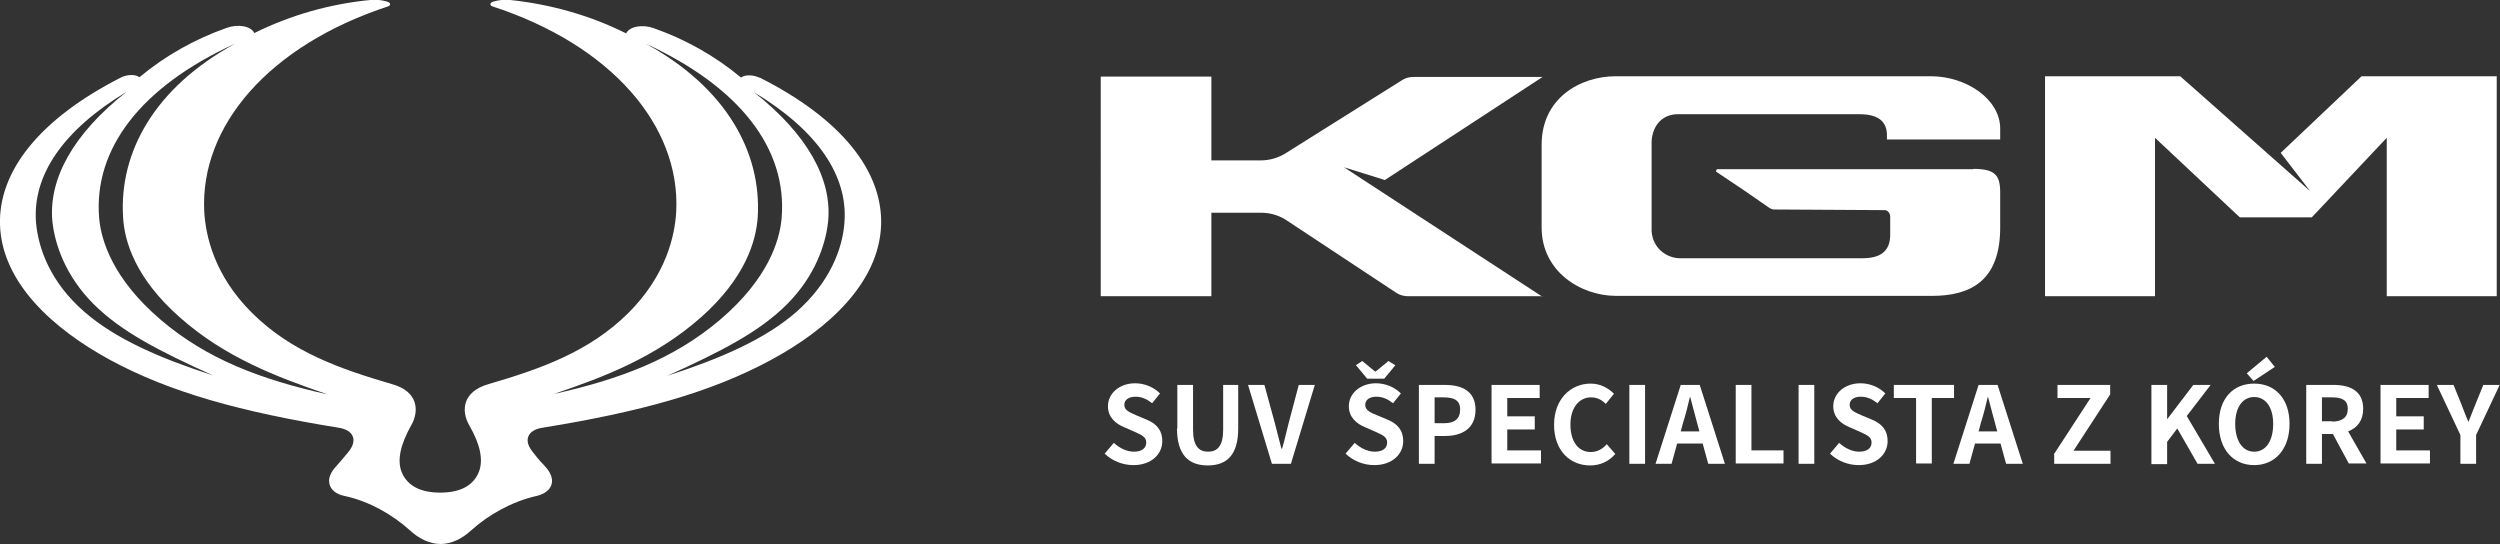
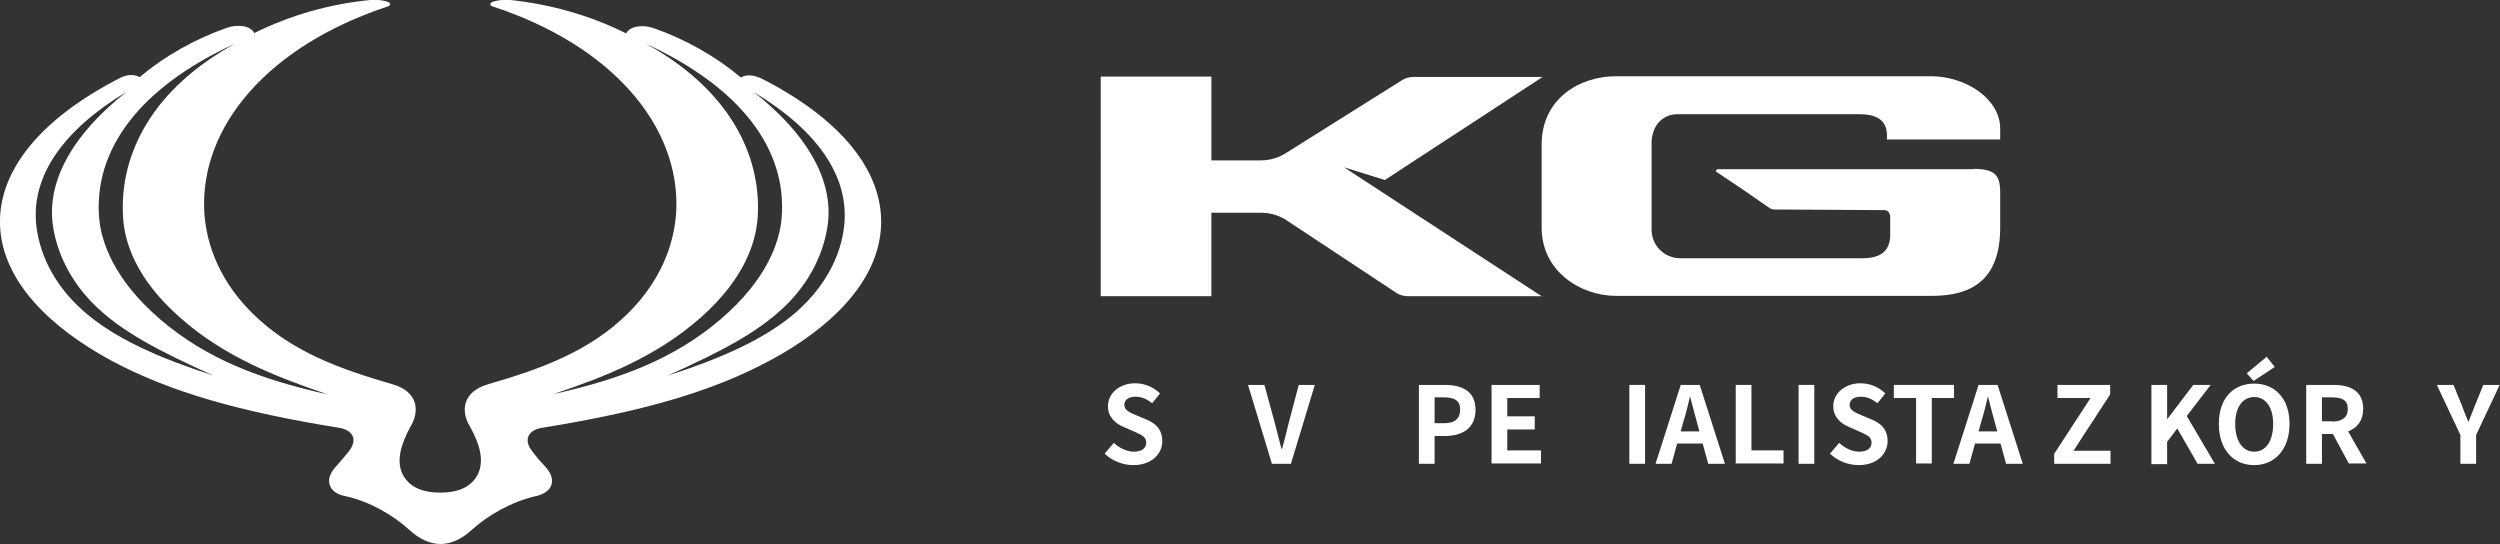
<svg xmlns="http://www.w3.org/2000/svg" id="Vrstva_2" data-name="Vrstva 2" viewBox="0 0 76.38 16.63">
  <rect x="0" y="0" width="76.38" height="16.63" fill="#333333" stroke="none" />
  <defs>
    <style>
      .cls-1 {
        fill: #fff;
      }
    </style>
  </defs>
  <g id="Vrstva_1-2" data-name="Vrstva 1">
    <g>
      <path class="cls-1" d="M25.8,6.8c-.06.82-.46,1.84-1.47,2.73-.95.83-2.3,1.42-3.94,1.95,1.64-.74,2.81-1.34,3.65-2.18.88-.88,1.19-1.86,1.26-2.53.13-1.3-.64-2.67-2.26-3.95,1.94,1.17,2.87,2.55,2.76,3.98M21.4,9.71c1.37-1.21,1.7-2.34,1.75-3.08.12-1.96-.95-3.95-3.43-5.3,2.89,1.33,4.34,3.22,4.16,5.34-.06.7-.43,1.86-1.87,3.09-1.41,1.2-3.04,1.82-5.1,2.28,1.55-.52,3.13-1.13,4.5-2.34M4.9,9.76c-1.44-1.23-1.81-2.4-1.87-3.09-.18-2.12,1.27-4.02,4.16-5.34-2.48,1.35-3.55,3.33-3.43,5.3.04.74.37,1.87,1.75,3.08,1.37,1.21,2.95,1.81,4.5,2.34-2.06-.46-3.69-1.08-5.1-2.28M2.57,9.52c-1.01-.88-1.4-1.9-1.47-2.73-.11-1.43.82-2.81,2.76-3.98-1.62,1.28-2.38,2.65-2.26,3.95.07.67.38,1.65,1.26,2.53.84.84,2.01,1.44,3.65,2.18-1.64-.53-2.99-1.12-3.94-1.95M23.19,2.37c-.16-.08-.42-.1-.55,0-.79-.66-1.7-1.17-2.67-1.51-.34-.12-.73-.06-.84.16C18.03.47,16.82.13,15.59,0c-.18-.02-.35,0-.52.05-.13.04-.09.12-.04.14,3.66,1.19,5.76,3.66,5.63,6.27-.04.73-.3,1.94-1.46,3.1-1.2,1.19-2.68,1.71-4.29,2.18-.78.23-.83.81-.57,1.26.34.59.43,1.06.29,1.42-.18.44-.6.63-1.18.63s-1-.19-1.18-.63c-.14-.36-.04-.83.29-1.42.26-.45.21-1.04-.57-1.26-1.61-.47-3.09-.99-4.29-2.18-1.16-1.15-1.42-2.37-1.46-3.1-.13-2.61,1.97-5.07,5.63-6.27.05-.02.09-.1-.04-.14-.17-.05-.34-.07-.52-.05-1.23.12-2.43.46-3.54,1.01-.11-.22-.5-.28-.84-.16-.97.34-1.88.85-2.67,1.51-.13-.1-.38-.08-.55,0C1.21,3.63-.05,5.23,0,6.87c.06,1.78,1.64,3.19,3.37,4.13,1.83.99,4.01,1.59,6.99,2.07.43.07.58.37.29.73-.11.13-.21.26-.33.39-.14.15-.32.36-.25.61.07.25.33.33.49.36.73.16,1.44.57,1.96,1.04.27.25.6.42.94.42s.67-.17.94-.42c.52-.47,1.23-.87,1.96-1.04.15-.03.42-.12.49-.36.07-.25-.11-.46-.25-.61-.13-.13-.23-.26-.33-.39-.29-.36-.14-.66.29-.73,2.98-.48,5.16-1.08,6.99-2.07,1.73-.93,3.31-2.35,3.37-4.13.05-1.64-1.21-3.24-3.71-4.5" />
      <path class="cls-1" d="M60.29,5.17h-7.83s-.06.06-.02.08l.85.57.78.54s.08.04.12.04l3.39.02c.09,0,.17.09.17.2v.55c0,.54-.34.72-.85.72h-5.57c-.41,0-.84-.31-.87-.83v-2.74c.03-.54.38-.83.79-.83h5.57c.56,0,.83.22.83.64v.13h3.46v-.33c0-.91-1.05-1.6-2.11-1.6h-9.64c-1.08,0-2.26.67-2.26,2.09v2.53c0,1.35,1.2,2.09,2.28,2.09h9.64c1.19,0,2.09-.46,2.09-2.09v-1.07h0c0-.52-.15-.72-.82-.72" />
      <path class="cls-1" d="M47.12,9.05h-4.1c-.12,0-.24-.03-.34-.09l-3.42-2.26c-.22-.13-.47-.2-.73-.2h-1.52v2.55h-3.38V2.34h3.38v2.56h1.51c.26,0,.51-.07.73-.2l3.6-2.26c.1-.06.22-.09.34-.09h3.94l-4.82,3.15-1.25-.39,6.07,3.96Z" />
-       <polygon class="cls-1" points="66.61 2.33 62.48 2.33 62.48 9.05 65.84 9.05 65.84 4.21 68.43 6.64 70.63 6.64 72.92 4.21 72.92 9.05 76.28 9.05 76.28 2.33 72.15 2.33 69.68 4.67 70.58 5.84 66.61 2.33" />
      <g>
        <path class="cls-1" d="M33.75,13.86l.28-.33c.17.16.4.27.61.27.25,0,.38-.11.38-.28,0-.18-.15-.23-.36-.33l-.32-.14c-.24-.1-.49-.29-.49-.64,0-.39.35-.7.83-.7.28,0,.56.11.76.31l-.24.3c-.15-.12-.31-.2-.51-.2s-.34.09-.34.25c0,.17.17.23.37.32l.31.13c.29.12.48.31.48.66,0,.39-.33.73-.88.73-.32,0-.64-.12-.88-.35Z" />
-         <path class="cls-1" d="M35.97,13.09v-1.33h.48v1.37c0,.5.18.67.46.67s.46-.17.46-.67v-1.37h.46v1.33c0,.8-.34,1.13-.93,1.13s-.94-.33-.94-1.13Z" />
        <path class="cls-1" d="M38.12,11.76h.51l.32,1.17c.07.27.13.51.2.78h.02c.08-.27.13-.51.2-.78l.31-1.17h.49l-.73,2.41h-.58l-.73-2.41Z" />
-         <path class="cls-1" d="M41.11,13.86l.28-.33c.17.16.4.27.61.27.25,0,.38-.11.38-.28,0-.18-.15-.23-.36-.33l-.32-.14c-.24-.1-.49-.29-.49-.64,0-.39.35-.7.83-.7.28,0,.56.11.76.31l-.24.3c-.15-.12-.31-.2-.51-.2s-.34.09-.34.25c0,.17.17.24.37.32l.31.13c.29.12.48.31.48.66,0,.39-.33.73-.88.73-.32,0-.64-.12-.88-.35ZM41.42,11.16l.2-.13.39.32h.02l.39-.32.21.13-.34.41h-.52l-.34-.41Z" />
        <path class="cls-1" d="M43.35,11.76h.79c.53,0,.94.19.94.76s-.41.8-.93.8h-.32v.85h-.48v-2.41ZM44.12,12.93c.33,0,.49-.14.49-.42s-.18-.37-.51-.37h-.27v.79h.29Z" />
        <path class="cls-1" d="M45.56,11.76h1.48v.4h-.99v.56h.84v.4h-.84v.64h1.03v.4h-1.51v-2.41Z" />
-         <path class="cls-1" d="M47.48,12.98c0-.79.51-1.26,1.12-1.26.31,0,.55.15.71.31l-.25.31c-.12-.12-.26-.2-.45-.2-.36,0-.63.31-.63.83s.24.84.62.84c.21,0,.37-.1.49-.24l.26.3c-.2.23-.46.35-.77.35-.6,0-1.1-.44-1.1-1.24Z" />
        <path class="cls-1" d="M49.78,11.76h.48v2.41h-.48v-2.41Z" />
        <path class="cls-1" d="M51.36,11.76h.57l.77,2.41h-.51l-.17-.62h-.78l-.17.62h-.49l.77-2.41ZM51.92,13.18l-.07-.26c-.07-.25-.14-.53-.21-.79h-.01c-.06.26-.13.54-.21.79l-.07.26h.57Z" />
        <path class="cls-1" d="M53.03,11.76h.48v2h.98v.4h-1.46v-2.41Z" />
        <path class="cls-1" d="M54.95,11.76h.48v2.41h-.48v-2.41Z" />
        <path class="cls-1" d="M55.91,13.86l.28-.33c.17.16.4.27.61.27.25,0,.38-.11.38-.28,0-.18-.15-.23-.36-.33l-.32-.14c-.24-.1-.49-.29-.49-.64,0-.39.35-.7.83-.7.28,0,.56.11.76.31l-.24.3c-.15-.12-.31-.2-.51-.2s-.34.09-.34.25c0,.17.17.23.37.32l.31.13c.29.12.48.31.48.66,0,.39-.33.73-.88.73-.32,0-.64-.12-.88-.35Z" />
        <path class="cls-1" d="M58.54,12.16h-.68v-.4h1.84v.4h-.68v2h-.48v-2Z" />
        <path class="cls-1" d="M60.46,11.76h.57l.77,2.41h-.51l-.17-.62h-.78l-.17.62h-.49l.77-2.41ZM61.02,13.18l-.07-.26c-.07-.25-.14-.53-.21-.79h-.01c-.06.26-.13.54-.21.79l-.07.26h.57Z" />
        <path class="cls-1" d="M62.75,13.88l1.12-1.72h-1.01v-.4h1.61v.29l-1.12,1.72h1.13v.4h-1.72v-.29Z" />
        <path class="cls-1" d="M65.73,11.76h.48v1.05h0l.8-1.05h.53l-.73.95.86,1.46h-.53l-.62-1.08-.31.41v.68h-.48v-2.41Z" />
        <path class="cls-1" d="M67.79,12.95c0-.78.44-1.23,1.08-1.23s1.08.46,1.08,1.23-.44,1.26-1.08,1.26-1.08-.48-1.08-1.26ZM69.45,12.95c0-.51-.23-.82-.58-.82s-.58.31-.58.82.22.85.58.85.58-.33.58-.85ZM68.65,11.4l.6-.5.25.31-.65.43-.21-.24Z" />
        <path class="cls-1" d="M71.27,13.26h-.33v.91h-.48v-2.41h.83c.51,0,.91.18.91.73,0,.36-.18.58-.46.69l.56.98h-.54l-.49-.91ZM71.25,12.88c.31,0,.48-.13.48-.39s-.17-.35-.48-.35h-.31v.73h.31Z" />
-         <path class="cls-1" d="M72.72,11.76h1.48v.4h-.99v.56h.84v.4h-.84v.64h1.03v.4h-1.51v-2.41Z" />
        <path class="cls-1" d="M75.17,13.29l-.72-1.53h.51l.24.59c.07.18.13.35.21.53h.01l.21-.53.24-.59h.5l-.72,1.53v.88h-.48v-.88Z" />
      </g>
    </g>
  </g>
</svg>